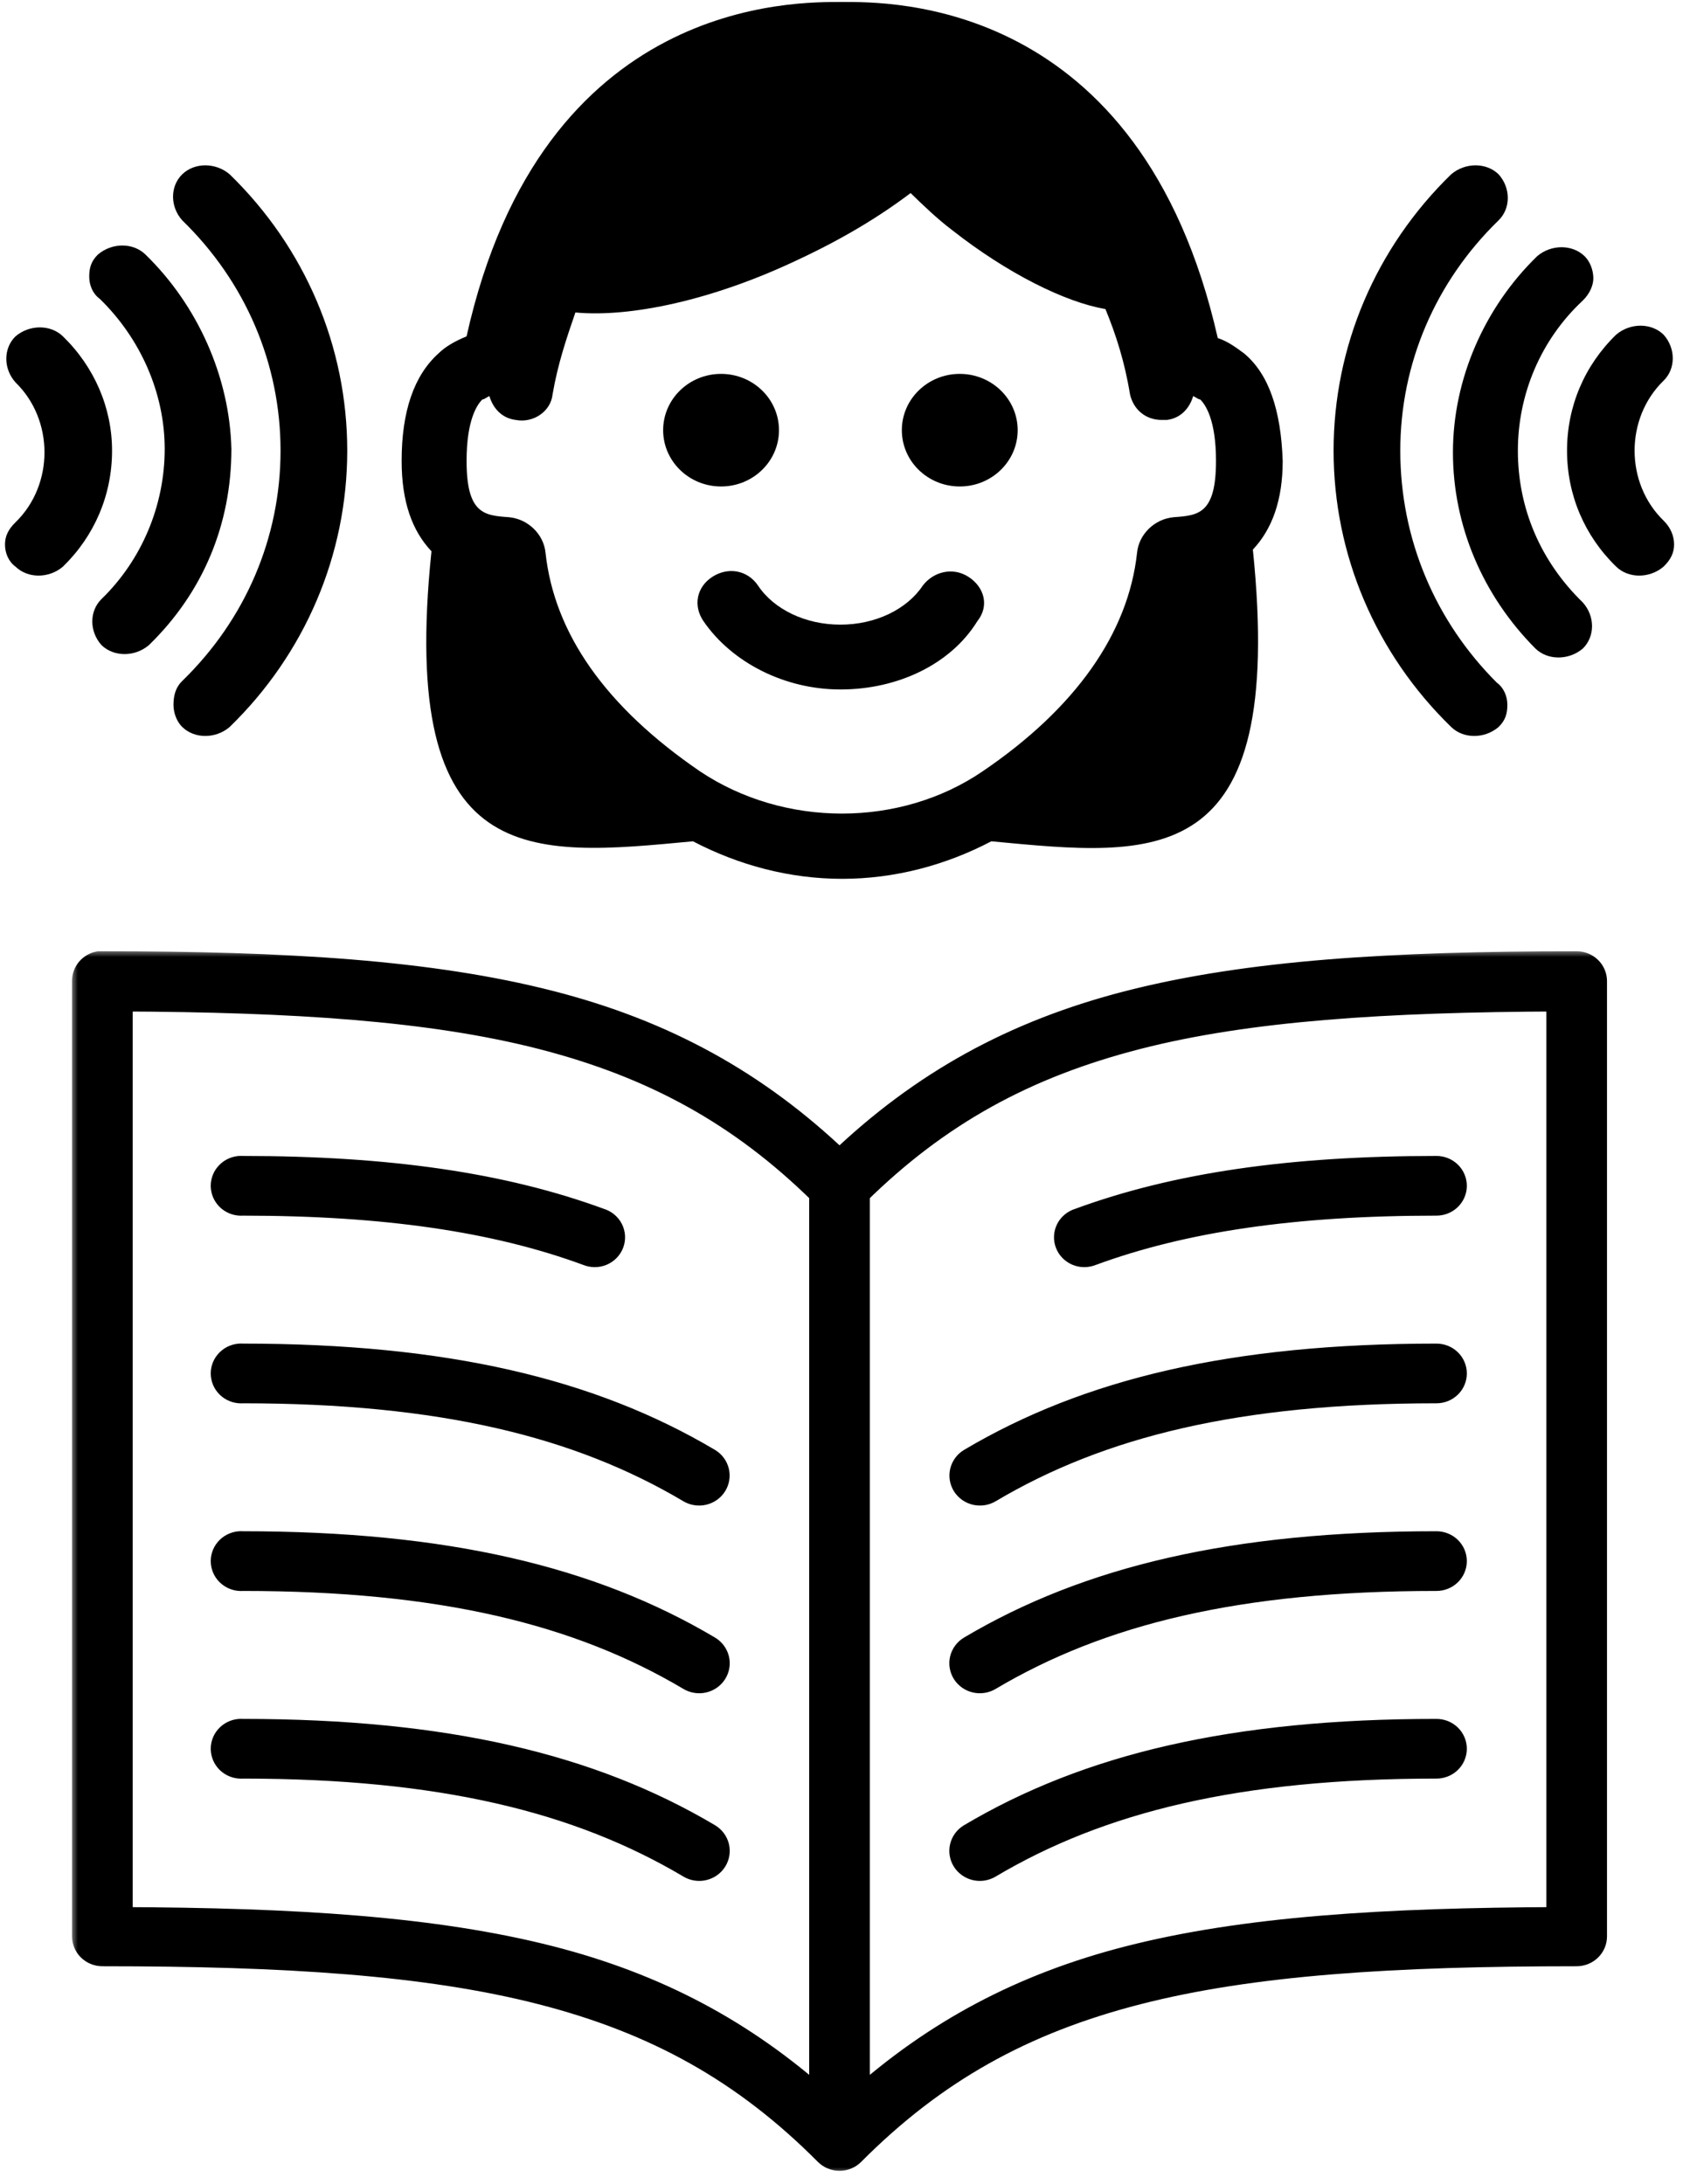
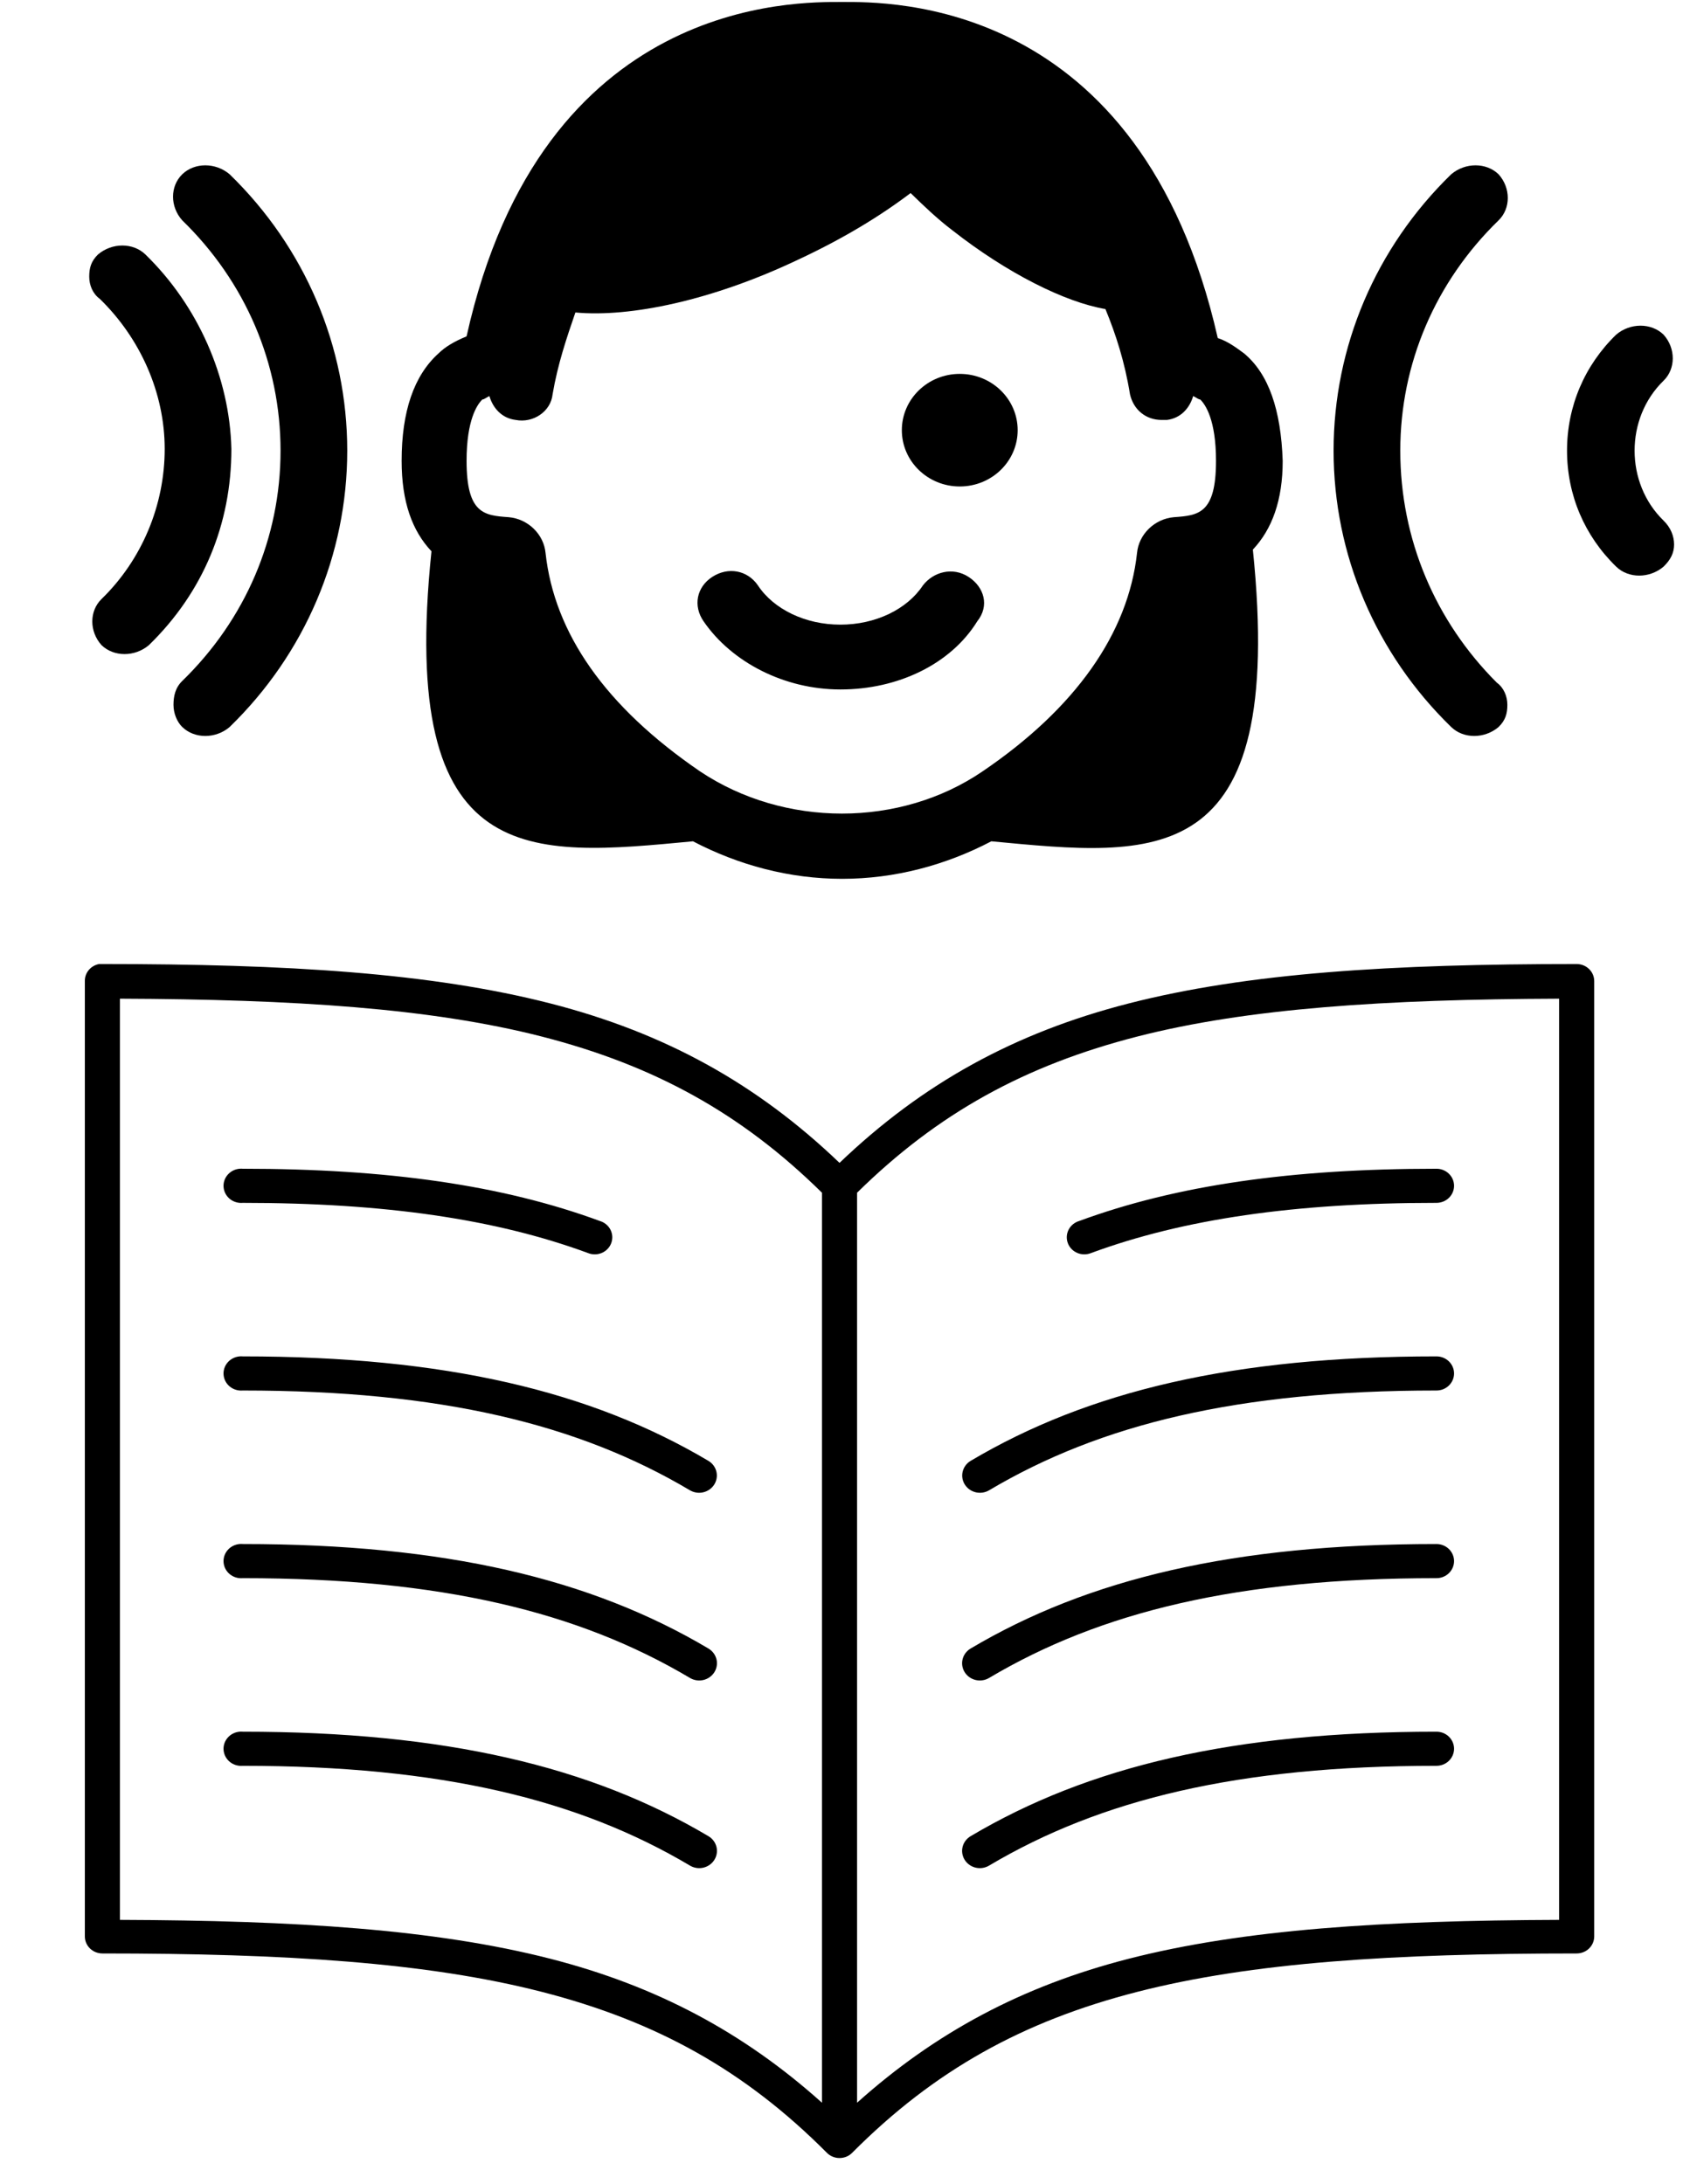
<svg xmlns="http://www.w3.org/2000/svg" width="121" height="157" viewBox="0 0 121 157" fill="none">
  <path d="M89.444 25.407C88.939 25.039 88.308 24.549 87.551 24.303C81.999 -0.225 63.829 0.143 60.548 0.143C57.267 0.143 38.971 -0.225 33.545 24.181C32.661 24.549 32.031 24.917 31.526 25.407C29.759 27.001 28.876 29.577 28.876 33.133C28.876 36.077 29.633 38.162 31.021 39.633C28.624 62.69 38.087 61.586 49.822 60.482C53.103 62.199 56.762 63.18 60.548 63.18C64.333 63.18 67.993 62.199 71.273 60.482C83.008 61.586 92.472 62.812 90.075 39.511C91.463 38.039 92.22 35.954 92.22 33.133C92.094 29.454 91.21 26.879 89.444 25.407ZM84.397 37.181C83.008 37.303 81.873 38.407 81.747 39.756C81.116 45.52 77.33 50.916 70.642 55.454C64.712 59.501 56.384 59.501 50.327 55.454C43.513 50.794 39.854 45.52 39.223 39.756C39.097 38.407 37.961 37.303 36.573 37.181C34.807 37.058 33.545 36.935 33.545 33.133C33.545 30.19 34.302 29.086 34.68 28.718C34.807 28.718 34.933 28.596 35.185 28.473C35.438 29.332 36.068 30.067 37.078 30.19C38.34 30.435 39.602 29.577 39.728 28.351C40.106 26.143 40.737 24.303 41.368 22.464C45.28 22.832 51.21 21.605 57.393 18.662C60.548 17.19 63.198 15.596 65.469 13.879C66.352 14.738 67.362 15.719 68.497 16.577C72.409 19.643 76.573 21.728 79.475 22.218C80.232 24.058 80.863 26.02 81.242 28.351C81.494 29.454 82.378 30.19 83.513 30.19C83.639 30.19 83.766 30.19 83.892 30.19C84.901 30.067 85.532 29.332 85.784 28.473C86.037 28.596 86.163 28.718 86.289 28.718C86.668 29.086 87.425 30.19 87.425 33.133C87.425 36.935 86.163 37.058 84.397 37.181Z" fill="black" />
  <path d="M13.103 12.53C12.22 13.389 12.22 14.86 13.103 15.841C17.646 20.256 20.17 26.143 20.17 32.398C20.17 38.652 17.646 44.539 13.103 48.954C12.599 49.445 12.473 50.058 12.473 50.671C12.473 51.284 12.725 51.897 13.103 52.265C13.987 53.124 15.501 53.124 16.51 52.265C21.936 46.992 24.965 39.879 24.965 32.398C24.965 24.917 21.936 17.804 16.51 12.53C15.501 11.672 13.987 11.672 13.103 12.53Z" fill="black" />
  <path d="M10.453 18.294C9.57 17.436 8.055 17.436 7.046 18.294C6.541 18.785 6.415 19.275 6.415 19.889C6.415 20.502 6.667 21.115 7.172 21.483C10.074 24.304 11.841 28.228 11.841 32.275C11.841 36.322 10.2 40.247 7.298 43.067C6.415 43.926 6.415 45.398 7.298 46.379C8.182 47.237 9.696 47.237 10.705 46.379C14.617 42.577 16.636 37.671 16.636 32.275C16.51 27.124 14.238 21.973 10.453 18.294Z" fill="black" />
-   <path d="M4.523 24.18C3.639 23.322 2.125 23.322 1.116 24.18C0.232 25.039 0.232 26.511 1.116 27.492C3.892 30.19 3.892 34.85 1.116 37.548C0.611 38.039 0.359 38.529 0.359 39.142C0.359 39.756 0.611 40.369 1.116 40.737C1.999 41.595 3.513 41.595 4.523 40.737C6.794 38.529 8.056 35.586 8.056 32.397C8.056 29.331 6.794 26.388 4.523 24.18Z" fill="black" />
  <path d="M100.674 32.398C100.674 26.143 103.198 20.256 107.741 15.841C108.624 14.983 108.624 13.511 107.741 12.53C106.857 11.672 105.343 11.672 104.334 12.53C98.908 17.804 95.879 24.917 95.879 32.398C95.879 39.879 98.908 46.992 104.334 52.265C105.217 53.124 106.731 53.124 107.741 52.265C108.245 51.775 108.372 51.284 108.372 50.671C108.372 50.058 108.119 49.445 107.614 49.077C103.198 44.662 100.674 38.775 100.674 32.398Z" fill="black" />
-   <path d="M109.128 32.398C109.128 28.351 110.769 24.426 113.797 21.605C114.302 21.115 114.554 20.502 114.554 20.011C114.554 19.398 114.302 18.785 113.923 18.417C113.04 17.558 111.526 17.558 110.516 18.417C106.731 22.096 104.46 27.247 104.46 32.52C104.46 37.794 106.605 42.822 110.39 46.624C111.274 47.482 112.788 47.482 113.797 46.624C114.681 45.765 114.681 44.294 113.797 43.313C110.769 40.369 109.128 36.567 109.128 32.398Z" fill="black" />
  <path d="M119.602 37.426C116.826 34.728 116.826 30.067 119.602 27.369C120.485 26.511 120.485 25.039 119.602 24.058C118.718 23.199 117.204 23.199 116.195 24.058C113.923 26.265 112.662 29.209 112.662 32.397C112.662 35.586 113.923 38.529 116.195 40.737C117.078 41.595 118.592 41.595 119.602 40.737C120.106 40.246 120.359 39.756 120.359 39.143C120.359 38.529 120.106 37.916 119.602 37.426Z" fill="black" />
-   <path d="M51.841 34.973C54.141 34.973 56.005 33.161 56.005 30.926C56.005 28.691 54.141 26.879 51.841 26.879C49.541 26.879 47.677 28.691 47.677 30.926C47.677 33.161 49.541 34.973 51.841 34.973Z" fill="black" />
  <path d="M69.002 34.973C71.302 34.973 73.166 33.161 73.166 30.926C73.166 28.691 71.302 26.879 69.002 26.879C66.702 26.879 64.838 28.691 64.838 30.926C64.838 33.161 66.702 34.973 69.002 34.973Z" fill="black" />
  <path d="M69.633 41.473C68.498 40.737 67.109 41.105 66.352 42.086C65.217 43.803 62.945 44.907 60.422 44.907C57.898 44.907 55.627 43.803 54.491 42.086C53.734 40.982 52.346 40.737 51.21 41.473C50.075 42.209 49.822 43.558 50.58 44.661C52.598 47.605 56.384 49.567 60.422 49.567C64.586 49.567 68.371 47.727 70.264 44.661C71.147 43.558 70.769 42.209 69.633 41.473Z" fill="black" />
  <mask id="path-11-outside-1" maskUnits="userSpaceOnUse" x="5.099" y="68.304" width="111" height="88" fill="black">
    <rect fill="white" x="5.099" y="68.304" width="111" height="88" />
    <path d="M7.125 69.305C6.833 69.359 6.569 69.512 6.382 69.736C6.194 69.961 6.094 70.242 6.1 70.531V139.21C6.1 139.535 6.233 139.847 6.469 140.077C6.706 140.307 7.027 140.436 7.361 140.436C20.569 140.436 30.706 141.082 38.947 143.195C47.188 145.309 53.547 148.838 59.451 154.769C59.569 154.888 59.71 154.982 59.866 155.046C60.022 155.11 60.189 155.143 60.358 155.143C60.528 155.143 60.695 155.11 60.851 155.046C61.007 154.982 61.148 154.888 61.265 154.769C67.17 148.838 73.529 145.309 81.77 143.195C90.011 141.082 100.148 140.436 113.355 140.436C113.69 140.436 114.011 140.307 114.247 140.077C114.484 139.847 114.617 139.535 114.617 139.21V70.531C114.617 70.206 114.484 69.894 114.247 69.664C114.011 69.434 113.69 69.305 113.355 69.305C100.064 69.305 89.748 69.934 81.139 72.141C72.938 74.244 66.32 77.891 60.358 83.6C54.396 77.891 47.778 74.244 39.578 72.141C30.968 69.934 20.652 69.305 7.361 69.305C7.322 69.303 7.283 69.303 7.243 69.305C7.204 69.303 7.164 69.303 7.125 69.305ZM8.623 71.796C21.148 71.842 31 72.48 38.947 74.517C47.022 76.588 53.292 80.028 59.096 85.746V151.167C53.456 146.112 47.215 142.778 39.578 140.819C31.273 138.69 21.244 138.066 8.623 138.021V71.796ZM112.093 71.796V138.021C99.472 138.066 89.444 138.69 81.139 140.819C73.502 142.778 67.26 146.112 61.62 151.167V85.746C67.424 80.028 73.694 76.588 81.77 74.517C89.717 72.48 99.568 71.842 112.093 71.796ZM17.219 84.022C16.885 84.052 16.576 84.211 16.362 84.462C16.147 84.714 16.044 85.038 16.076 85.363C16.107 85.688 16.27 85.988 16.529 86.197C16.788 86.405 17.121 86.505 17.456 86.475C27.66 86.475 35.641 87.641 42.259 90.077C42.416 90.143 42.586 90.177 42.758 90.177C42.93 90.178 43.099 90.144 43.257 90.078C43.415 90.012 43.557 89.915 43.675 89.794C43.793 89.673 43.885 89.53 43.944 89.373C44.003 89.217 44.028 89.05 44.019 88.883C44.009 88.717 43.965 88.554 43.889 88.404C43.812 88.255 43.705 88.122 43.574 88.015C43.443 87.907 43.291 87.826 43.126 87.778C36.13 85.203 27.857 84.022 17.456 84.022C17.377 84.015 17.298 84.015 17.219 84.022ZM103.26 84.022C92.859 84.022 84.586 85.203 77.59 87.778C77.426 87.826 77.274 87.907 77.142 88.015C77.011 88.122 76.904 88.255 76.828 88.404C76.751 88.554 76.707 88.717 76.698 88.883C76.688 89.05 76.714 89.217 76.773 89.373C76.832 89.53 76.923 89.673 77.041 89.794C77.159 89.915 77.302 90.012 77.459 90.078C77.617 90.144 77.787 90.178 77.959 90.177C78.13 90.177 78.3 90.143 78.458 90.077C85.076 87.641 93.056 86.475 103.26 86.475C103.428 86.477 103.594 86.447 103.749 86.386C103.904 86.326 104.045 86.236 104.164 86.122C104.283 86.007 104.378 85.871 104.442 85.722C104.507 85.572 104.54 85.411 104.54 85.248C104.54 85.086 104.507 84.925 104.442 84.775C104.378 84.625 104.283 84.489 104.164 84.375C104.045 84.261 103.904 84.171 103.749 84.11C103.594 84.049 103.428 84.019 103.26 84.022ZM17.219 97.512C16.885 97.543 16.576 97.701 16.362 97.953C16.147 98.204 16.044 98.528 16.076 98.853C16.107 99.179 16.27 99.479 16.529 99.687C16.788 99.895 17.121 99.995 17.456 99.965C31.716 99.965 41.609 102.394 49.593 107.132C49.736 107.217 49.894 107.275 50.059 107.301C50.224 107.327 50.394 107.321 50.556 107.284C50.719 107.246 50.873 107.178 51.009 107.083C51.145 106.988 51.26 106.868 51.348 106.729C51.436 106.591 51.495 106.437 51.522 106.276C51.549 106.116 51.543 105.952 51.505 105.793C51.466 105.635 51.396 105.485 51.298 105.353C51.2 105.221 51.076 105.109 50.934 105.024C42.483 100.009 32.015 97.512 17.456 97.512C17.377 97.505 17.298 97.505 17.219 97.512ZM103.26 97.512C88.702 97.512 78.233 100.009 69.782 105.024C69.64 105.109 69.516 105.221 69.418 105.353C69.321 105.485 69.251 105.635 69.212 105.793C69.174 105.952 69.168 106.116 69.194 106.276C69.221 106.437 69.28 106.591 69.368 106.729C69.456 106.868 69.572 106.988 69.707 107.083C69.843 107.178 69.997 107.246 70.16 107.284C70.323 107.321 70.492 107.327 70.657 107.301C70.823 107.275 70.981 107.217 71.123 107.132C79.108 102.394 89 99.965 103.26 99.965C103.428 99.967 103.594 99.937 103.749 99.877C103.904 99.816 104.045 99.726 104.164 99.612C104.283 99.498 104.378 99.362 104.442 99.212C104.507 99.062 104.54 98.901 104.54 98.739C104.54 98.576 104.507 98.415 104.442 98.265C104.378 98.115 104.283 97.979 104.164 97.865C104.045 97.751 103.904 97.661 103.749 97.6C103.594 97.54 103.428 97.51 103.26 97.512ZM17.219 111.002C16.885 111.033 16.576 111.191 16.362 111.443C16.147 111.695 16.044 112.019 16.076 112.344C16.107 112.669 16.27 112.969 16.529 113.177C16.788 113.386 17.121 113.486 17.456 113.455C31.716 113.455 41.609 115.884 49.593 120.622C49.736 120.709 49.894 120.767 50.06 120.794C50.226 120.821 50.396 120.816 50.559 120.779C50.723 120.742 50.878 120.674 51.014 120.579C51.151 120.483 51.267 120.363 51.355 120.224C51.444 120.085 51.503 119.93 51.529 119.769C51.556 119.608 51.55 119.443 51.511 119.284C51.471 119.125 51.4 118.975 51.301 118.843C51.202 118.711 51.078 118.599 50.934 118.514C42.483 113.5 32.015 111.002 17.456 111.002C17.377 110.995 17.298 110.995 17.219 111.002ZM103.26 111.002C88.702 111.002 78.233 113.5 69.782 118.514C69.639 118.599 69.514 118.711 69.415 118.843C69.316 118.975 69.245 119.125 69.206 119.284C69.167 119.443 69.16 119.608 69.187 119.769C69.214 119.93 69.273 120.085 69.361 120.224C69.45 120.363 69.566 120.483 69.702 120.579C69.839 120.674 69.993 120.742 70.157 120.779C70.321 120.816 70.49 120.821 70.656 120.794C70.822 120.767 70.981 120.709 71.123 120.622C79.108 115.884 89 113.455 103.26 113.455C103.428 113.458 103.594 113.428 103.749 113.367C103.904 113.306 104.045 113.216 104.164 113.102C104.283 112.988 104.378 112.852 104.442 112.702C104.507 112.552 104.54 112.391 104.54 112.229C104.54 112.066 104.507 111.905 104.442 111.756C104.378 111.606 104.283 111.47 104.164 111.355C104.045 111.241 103.904 111.151 103.749 111.091C103.594 111.03 103.428 111 103.26 111.002ZM17.219 124.493C16.885 124.523 16.576 124.682 16.362 124.933C16.147 125.185 16.044 125.509 16.076 125.834C16.107 126.159 16.27 126.459 16.529 126.668C16.788 126.876 17.121 126.976 17.456 126.946C31.716 126.946 41.609 129.374 49.593 134.112C49.736 134.199 49.894 134.258 50.06 134.285C50.226 134.312 50.396 134.307 50.559 134.27C50.723 134.233 50.878 134.164 51.014 134.069C51.151 133.974 51.267 133.853 51.355 133.714C51.444 133.575 51.503 133.421 51.529 133.259C51.556 133.098 51.55 132.933 51.511 132.774C51.471 132.615 51.4 132.465 51.301 132.333C51.202 132.201 51.078 132.09 50.934 132.005C42.483 126.99 32.015 124.493 17.456 124.493C17.377 124.486 17.298 124.486 17.219 124.493ZM103.26 124.493C88.702 124.493 78.233 126.99 69.782 132.005C69.639 132.09 69.514 132.201 69.415 132.333C69.316 132.465 69.245 132.615 69.206 132.774C69.167 132.933 69.16 133.098 69.187 133.259C69.214 133.421 69.273 133.575 69.361 133.714C69.45 133.853 69.566 133.974 69.702 134.069C69.839 134.164 69.993 134.233 70.157 134.27C70.321 134.307 70.49 134.312 70.656 134.285C70.822 134.258 70.981 134.199 71.123 134.112C79.108 129.374 89 126.946 103.26 126.946C103.428 126.948 103.594 126.918 103.749 126.857C103.904 126.797 104.045 126.707 104.164 126.593C104.283 126.479 104.378 126.343 104.442 126.193C104.507 126.043 104.54 125.882 104.54 125.719C104.54 125.557 104.507 125.396 104.442 125.246C104.378 125.096 104.283 124.96 104.164 124.846C104.045 124.732 103.904 124.642 103.749 124.581C103.594 124.521 103.428 124.491 103.26 124.493Z" />
  </mask>
  <path d="M7.125 69.305C6.833 69.359 6.569 69.512 6.382 69.736C6.194 69.961 6.094 70.242 6.1 70.531V139.21C6.1 139.535 6.233 139.847 6.469 140.077C6.706 140.307 7.027 140.436 7.361 140.436C20.569 140.436 30.706 141.082 38.947 143.195C47.188 145.309 53.547 148.838 59.451 154.769C59.569 154.888 59.71 154.982 59.866 155.046C60.022 155.11 60.189 155.143 60.358 155.143C60.528 155.143 60.695 155.11 60.851 155.046C61.007 154.982 61.148 154.888 61.265 154.769C67.17 148.838 73.529 145.309 81.77 143.195C90.011 141.082 100.148 140.436 113.355 140.436C113.69 140.436 114.011 140.307 114.247 140.077C114.484 139.847 114.617 139.535 114.617 139.21V70.531C114.617 70.206 114.484 69.894 114.247 69.664C114.011 69.434 113.69 69.305 113.355 69.305C100.064 69.305 89.748 69.934 81.139 72.141C72.938 74.244 66.32 77.891 60.358 83.6C54.396 77.891 47.778 74.244 39.578 72.141C30.968 69.934 20.652 69.305 7.361 69.305C7.322 69.303 7.283 69.303 7.243 69.305C7.204 69.303 7.164 69.303 7.125 69.305ZM8.623 71.796C21.148 71.842 31 72.48 38.947 74.517C47.022 76.588 53.292 80.028 59.096 85.746V151.167C53.456 146.112 47.215 142.778 39.578 140.819C31.273 138.69 21.244 138.066 8.623 138.021V71.796ZM112.093 71.796V138.021C99.472 138.066 89.444 138.69 81.139 140.819C73.502 142.778 67.26 146.112 61.62 151.167V85.746C67.424 80.028 73.694 76.588 81.77 74.517C89.717 72.48 99.568 71.842 112.093 71.796ZM17.219 84.022C16.885 84.052 16.576 84.211 16.362 84.462C16.147 84.714 16.044 85.038 16.076 85.363C16.107 85.688 16.27 85.988 16.529 86.197C16.788 86.405 17.121 86.505 17.456 86.475C27.66 86.475 35.641 87.641 42.259 90.077C42.416 90.143 42.586 90.177 42.758 90.177C42.93 90.178 43.099 90.144 43.257 90.078C43.415 90.012 43.557 89.915 43.675 89.794C43.793 89.673 43.885 89.53 43.944 89.373C44.003 89.217 44.028 89.05 44.019 88.883C44.009 88.717 43.965 88.554 43.889 88.404C43.812 88.255 43.705 88.122 43.574 88.015C43.443 87.907 43.291 87.826 43.126 87.778C36.13 85.203 27.857 84.022 17.456 84.022C17.377 84.015 17.298 84.015 17.219 84.022ZM103.26 84.022C92.859 84.022 84.586 85.203 77.59 87.778C77.426 87.826 77.274 87.907 77.142 88.015C77.011 88.122 76.904 88.255 76.828 88.404C76.751 88.554 76.707 88.717 76.698 88.883C76.688 89.05 76.714 89.217 76.773 89.373C76.832 89.53 76.923 89.673 77.041 89.794C77.159 89.915 77.302 90.012 77.459 90.078C77.617 90.144 77.787 90.178 77.959 90.177C78.13 90.177 78.3 90.143 78.458 90.077C85.076 87.641 93.056 86.475 103.26 86.475C103.428 86.477 103.594 86.447 103.749 86.386C103.904 86.326 104.045 86.236 104.164 86.122C104.283 86.007 104.378 85.871 104.442 85.722C104.507 85.572 104.54 85.411 104.54 85.248C104.54 85.086 104.507 84.925 104.442 84.775C104.378 84.625 104.283 84.489 104.164 84.375C104.045 84.261 103.904 84.171 103.749 84.11C103.594 84.049 103.428 84.019 103.26 84.022ZM17.219 97.512C16.885 97.543 16.576 97.701 16.362 97.953C16.147 98.204 16.044 98.528 16.076 98.853C16.107 99.179 16.27 99.479 16.529 99.687C16.788 99.895 17.121 99.995 17.456 99.965C31.716 99.965 41.609 102.394 49.593 107.132C49.736 107.217 49.894 107.275 50.059 107.301C50.224 107.327 50.394 107.321 50.556 107.284C50.719 107.246 50.873 107.178 51.009 107.083C51.145 106.988 51.26 106.868 51.348 106.729C51.436 106.591 51.495 106.437 51.522 106.276C51.549 106.116 51.543 105.952 51.505 105.793C51.466 105.635 51.396 105.485 51.298 105.353C51.2 105.221 51.076 105.109 50.934 105.024C42.483 100.009 32.015 97.512 17.456 97.512C17.377 97.505 17.298 97.505 17.219 97.512ZM103.26 97.512C88.702 97.512 78.233 100.009 69.782 105.024C69.64 105.109 69.516 105.221 69.418 105.353C69.321 105.485 69.251 105.635 69.212 105.793C69.174 105.952 69.168 106.116 69.194 106.276C69.221 106.437 69.28 106.591 69.368 106.729C69.456 106.868 69.572 106.988 69.707 107.083C69.843 107.178 69.997 107.246 70.16 107.284C70.323 107.321 70.492 107.327 70.657 107.301C70.823 107.275 70.981 107.217 71.123 107.132C79.108 102.394 89 99.965 103.26 99.965C103.428 99.967 103.594 99.937 103.749 99.877C103.904 99.816 104.045 99.726 104.164 99.612C104.283 99.498 104.378 99.362 104.442 99.212C104.507 99.062 104.54 98.901 104.54 98.739C104.54 98.576 104.507 98.415 104.442 98.265C104.378 98.115 104.283 97.979 104.164 97.865C104.045 97.751 103.904 97.661 103.749 97.6C103.594 97.54 103.428 97.51 103.26 97.512ZM17.219 111.002C16.885 111.033 16.576 111.191 16.362 111.443C16.147 111.695 16.044 112.019 16.076 112.344C16.107 112.669 16.27 112.969 16.529 113.177C16.788 113.386 17.121 113.486 17.456 113.455C31.716 113.455 41.609 115.884 49.593 120.622C49.736 120.709 49.894 120.767 50.06 120.794C50.226 120.821 50.396 120.816 50.559 120.779C50.723 120.742 50.878 120.674 51.014 120.579C51.151 120.483 51.267 120.363 51.355 120.224C51.444 120.085 51.503 119.93 51.529 119.769C51.556 119.608 51.55 119.443 51.511 119.284C51.471 119.125 51.4 118.975 51.301 118.843C51.202 118.711 51.078 118.599 50.934 118.514C42.483 113.5 32.015 111.002 17.456 111.002C17.377 110.995 17.298 110.995 17.219 111.002ZM103.26 111.002C88.702 111.002 78.233 113.5 69.782 118.514C69.639 118.599 69.514 118.711 69.415 118.843C69.316 118.975 69.245 119.125 69.206 119.284C69.167 119.443 69.16 119.608 69.187 119.769C69.214 119.93 69.273 120.085 69.361 120.224C69.45 120.363 69.566 120.483 69.702 120.579C69.839 120.674 69.993 120.742 70.157 120.779C70.321 120.816 70.49 120.821 70.656 120.794C70.822 120.767 70.981 120.709 71.123 120.622C79.108 115.884 89 113.455 103.26 113.455C103.428 113.458 103.594 113.428 103.749 113.367C103.904 113.306 104.045 113.216 104.164 113.102C104.283 112.988 104.378 112.852 104.442 112.702C104.507 112.552 104.54 112.391 104.54 112.229C104.54 112.066 104.507 111.905 104.442 111.756C104.378 111.606 104.283 111.47 104.164 111.355C104.045 111.241 103.904 111.151 103.749 111.091C103.594 111.03 103.428 111 103.26 111.002ZM17.219 124.493C16.885 124.523 16.576 124.682 16.362 124.933C16.147 125.185 16.044 125.509 16.076 125.834C16.107 126.159 16.27 126.459 16.529 126.668C16.788 126.876 17.121 126.976 17.456 126.946C31.716 126.946 41.609 129.374 49.593 134.112C49.736 134.199 49.894 134.258 50.06 134.285C50.226 134.312 50.396 134.307 50.559 134.27C50.723 134.233 50.878 134.164 51.014 134.069C51.151 133.974 51.267 133.853 51.355 133.714C51.444 133.575 51.503 133.421 51.529 133.259C51.556 133.098 51.55 132.933 51.511 132.774C51.471 132.615 51.4 132.465 51.301 132.333C51.202 132.201 51.078 132.09 50.934 132.005C42.483 126.99 32.015 124.493 17.456 124.493C17.377 124.486 17.298 124.486 17.219 124.493ZM103.26 124.493C88.702 124.493 78.233 126.99 69.782 132.005C69.639 132.09 69.514 132.201 69.415 132.333C69.316 132.465 69.245 132.615 69.206 132.774C69.167 132.933 69.16 133.098 69.187 133.259C69.214 133.421 69.273 133.575 69.361 133.714C69.45 133.853 69.566 133.974 69.702 134.069C69.839 134.164 69.993 134.233 70.157 134.27C70.321 134.307 70.49 134.312 70.656 134.285C70.822 134.258 70.981 134.199 71.123 134.112C79.108 129.374 89 126.946 103.26 126.946C103.428 126.948 103.594 126.918 103.749 126.857C103.904 126.797 104.045 126.707 104.164 126.593C104.283 126.479 104.378 126.343 104.442 126.193C104.507 126.043 104.54 125.882 104.54 125.719C104.54 125.557 104.507 125.396 104.442 125.246C104.378 125.096 104.283 124.96 104.164 124.846C104.045 124.732 103.904 124.642 103.749 124.581C103.594 124.521 103.428 124.491 103.26 124.493Z" fill="black" />
-   <path d="M7.125 69.305C6.833 69.359 6.569 69.512 6.382 69.736C6.194 69.961 6.094 70.242 6.1 70.531V139.21C6.1 139.535 6.233 139.847 6.469 140.077C6.706 140.307 7.027 140.436 7.361 140.436C20.569 140.436 30.706 141.082 38.947 143.195C47.188 145.309 53.547 148.838 59.451 154.769C59.569 154.888 59.71 154.982 59.866 155.046C60.022 155.11 60.189 155.143 60.358 155.143C60.528 155.143 60.695 155.11 60.851 155.046C61.007 154.982 61.148 154.888 61.265 154.769C67.17 148.838 73.529 145.309 81.77 143.195C90.011 141.082 100.148 140.436 113.355 140.436C113.69 140.436 114.011 140.307 114.247 140.077C114.484 139.847 114.617 139.535 114.617 139.21V70.531C114.617 70.206 114.484 69.894 114.247 69.664C114.011 69.434 113.69 69.305 113.355 69.305C100.064 69.305 89.748 69.934 81.139 72.141C72.938 74.244 66.32 77.891 60.358 83.6C54.396 77.891 47.778 74.244 39.578 72.141C30.968 69.934 20.652 69.305 7.361 69.305C7.322 69.303 7.283 69.303 7.243 69.305C7.204 69.303 7.164 69.303 7.125 69.305ZM8.623 71.796C21.148 71.842 31 72.48 38.947 74.517C47.022 76.588 53.292 80.028 59.096 85.746V151.167C53.456 146.112 47.215 142.778 39.578 140.819C31.273 138.69 21.244 138.066 8.623 138.021V71.796ZM112.093 71.796V138.021C99.472 138.066 89.444 138.69 81.139 140.819C73.502 142.778 67.26 146.112 61.62 151.167V85.746C67.424 80.028 73.694 76.588 81.77 74.517C89.717 72.48 99.568 71.842 112.093 71.796ZM17.219 84.022C16.885 84.052 16.576 84.211 16.362 84.462C16.147 84.714 16.044 85.038 16.076 85.363C16.107 85.688 16.27 85.988 16.529 86.197C16.788 86.405 17.121 86.505 17.456 86.475C27.66 86.475 35.641 87.641 42.259 90.077C42.416 90.143 42.586 90.177 42.758 90.177C42.93 90.178 43.099 90.144 43.257 90.078C43.415 90.012 43.557 89.915 43.675 89.794C43.793 89.673 43.885 89.53 43.944 89.373C44.003 89.217 44.028 89.05 44.019 88.883C44.009 88.717 43.965 88.554 43.889 88.404C43.812 88.255 43.705 88.122 43.574 88.015C43.443 87.907 43.291 87.826 43.126 87.778C36.13 85.203 27.857 84.022 17.456 84.022C17.377 84.015 17.298 84.015 17.219 84.022ZM103.26 84.022C92.859 84.022 84.586 85.203 77.59 87.778C77.426 87.826 77.274 87.907 77.142 88.015C77.011 88.122 76.904 88.255 76.828 88.404C76.751 88.554 76.707 88.717 76.698 88.883C76.688 89.05 76.714 89.217 76.773 89.373C76.832 89.53 76.923 89.673 77.041 89.794C77.159 89.915 77.302 90.012 77.459 90.078C77.617 90.144 77.787 90.178 77.959 90.177C78.13 90.177 78.3 90.143 78.458 90.077C85.076 87.641 93.056 86.475 103.26 86.475C103.428 86.477 103.594 86.447 103.749 86.386C103.904 86.326 104.045 86.236 104.164 86.122C104.283 86.007 104.378 85.871 104.442 85.722C104.507 85.572 104.54 85.411 104.54 85.248C104.54 85.086 104.507 84.925 104.442 84.775C104.378 84.625 104.283 84.489 104.164 84.375C104.045 84.261 103.904 84.171 103.749 84.11C103.594 84.049 103.428 84.019 103.26 84.022ZM17.219 97.512C16.885 97.543 16.576 97.701 16.362 97.953C16.147 98.204 16.044 98.528 16.076 98.853C16.107 99.179 16.27 99.479 16.529 99.687C16.788 99.895 17.121 99.995 17.456 99.965C31.716 99.965 41.609 102.394 49.593 107.132C49.736 107.217 49.894 107.275 50.059 107.301C50.224 107.327 50.394 107.321 50.556 107.284C50.719 107.246 50.873 107.178 51.009 107.083C51.145 106.988 51.26 106.868 51.348 106.729C51.436 106.591 51.495 106.437 51.522 106.276C51.549 106.116 51.543 105.952 51.505 105.793C51.466 105.635 51.396 105.485 51.298 105.353C51.2 105.221 51.076 105.109 50.934 105.024C42.483 100.009 32.015 97.512 17.456 97.512C17.377 97.505 17.298 97.505 17.219 97.512ZM103.26 97.512C88.702 97.512 78.233 100.009 69.782 105.024C69.64 105.109 69.516 105.221 69.418 105.353C69.321 105.485 69.251 105.635 69.212 105.793C69.174 105.952 69.168 106.116 69.194 106.276C69.221 106.437 69.28 106.591 69.368 106.729C69.456 106.868 69.572 106.988 69.707 107.083C69.843 107.178 69.997 107.246 70.16 107.284C70.323 107.321 70.492 107.327 70.657 107.301C70.823 107.275 70.981 107.217 71.123 107.132C79.108 102.394 89 99.965 103.26 99.965C103.428 99.967 103.594 99.937 103.749 99.877C103.904 99.816 104.045 99.726 104.164 99.612C104.283 99.498 104.378 99.362 104.442 99.212C104.507 99.062 104.54 98.901 104.54 98.739C104.54 98.576 104.507 98.415 104.442 98.265C104.378 98.115 104.283 97.979 104.164 97.865C104.045 97.751 103.904 97.661 103.749 97.6C103.594 97.54 103.428 97.51 103.26 97.512ZM17.219 111.002C16.885 111.033 16.576 111.191 16.362 111.443C16.147 111.695 16.044 112.019 16.076 112.344C16.107 112.669 16.27 112.969 16.529 113.177C16.788 113.386 17.121 113.486 17.456 113.455C31.716 113.455 41.609 115.884 49.593 120.622C49.736 120.709 49.894 120.767 50.06 120.794C50.226 120.821 50.396 120.816 50.559 120.779C50.723 120.742 50.878 120.674 51.014 120.579C51.151 120.483 51.267 120.363 51.355 120.224C51.444 120.085 51.503 119.93 51.529 119.769C51.556 119.608 51.55 119.443 51.511 119.284C51.471 119.125 51.4 118.975 51.301 118.843C51.202 118.711 51.078 118.599 50.934 118.514C42.483 113.5 32.015 111.002 17.456 111.002C17.377 110.995 17.298 110.995 17.219 111.002ZM103.26 111.002C88.702 111.002 78.233 113.5 69.782 118.514C69.639 118.599 69.514 118.711 69.415 118.843C69.316 118.975 69.245 119.125 69.206 119.284C69.167 119.443 69.16 119.608 69.187 119.769C69.214 119.93 69.273 120.085 69.361 120.224C69.45 120.363 69.566 120.483 69.702 120.579C69.839 120.674 69.993 120.742 70.157 120.779C70.321 120.816 70.49 120.821 70.656 120.794C70.822 120.767 70.981 120.709 71.123 120.622C79.108 115.884 89 113.455 103.26 113.455C103.428 113.458 103.594 113.428 103.749 113.367C103.904 113.306 104.045 113.216 104.164 113.102C104.283 112.988 104.378 112.852 104.442 112.702C104.507 112.552 104.54 112.391 104.54 112.229C104.54 112.066 104.507 111.905 104.442 111.756C104.378 111.606 104.283 111.47 104.164 111.355C104.045 111.241 103.904 111.151 103.749 111.091C103.594 111.03 103.428 111 103.26 111.002ZM17.219 124.493C16.885 124.523 16.576 124.682 16.362 124.933C16.147 125.185 16.044 125.509 16.076 125.834C16.107 126.159 16.27 126.459 16.529 126.668C16.788 126.876 17.121 126.976 17.456 126.946C31.716 126.946 41.609 129.374 49.593 134.112C49.736 134.199 49.894 134.258 50.06 134.285C50.226 134.312 50.396 134.307 50.559 134.27C50.723 134.233 50.878 134.164 51.014 134.069C51.151 133.974 51.267 133.853 51.355 133.714C51.444 133.575 51.503 133.421 51.529 133.259C51.556 133.098 51.55 132.933 51.511 132.774C51.471 132.615 51.4 132.465 51.301 132.333C51.202 132.201 51.078 132.09 50.934 132.005C42.483 126.99 32.015 124.493 17.456 124.493C17.377 124.486 17.298 124.486 17.219 124.493ZM103.26 124.493C88.702 124.493 78.233 126.99 69.782 132.005C69.639 132.09 69.514 132.201 69.415 132.333C69.316 132.465 69.245 132.615 69.206 132.774C69.167 132.933 69.16 133.098 69.187 133.259C69.214 133.421 69.273 133.575 69.361 133.714C69.45 133.853 69.566 133.974 69.702 134.069C69.839 134.164 69.993 134.233 70.157 134.27C70.321 134.307 70.49 134.312 70.656 134.285C70.822 134.258 70.981 134.199 71.123 134.112C79.108 129.374 89 126.946 103.26 126.946C103.428 126.948 103.594 126.918 103.749 126.857C103.904 126.797 104.045 126.707 104.164 126.593C104.283 126.479 104.378 126.343 104.442 126.193C104.507 126.043 104.54 125.882 104.54 125.719C104.54 125.557 104.507 125.396 104.442 125.246C104.378 125.096 104.283 124.96 104.164 124.846C104.045 124.732 103.904 124.642 103.749 124.581C103.594 124.521 103.428 124.491 103.26 124.493Z" stroke="black" stroke-width="1.838" mask="url(#path-11-outside-1)" />
</svg>